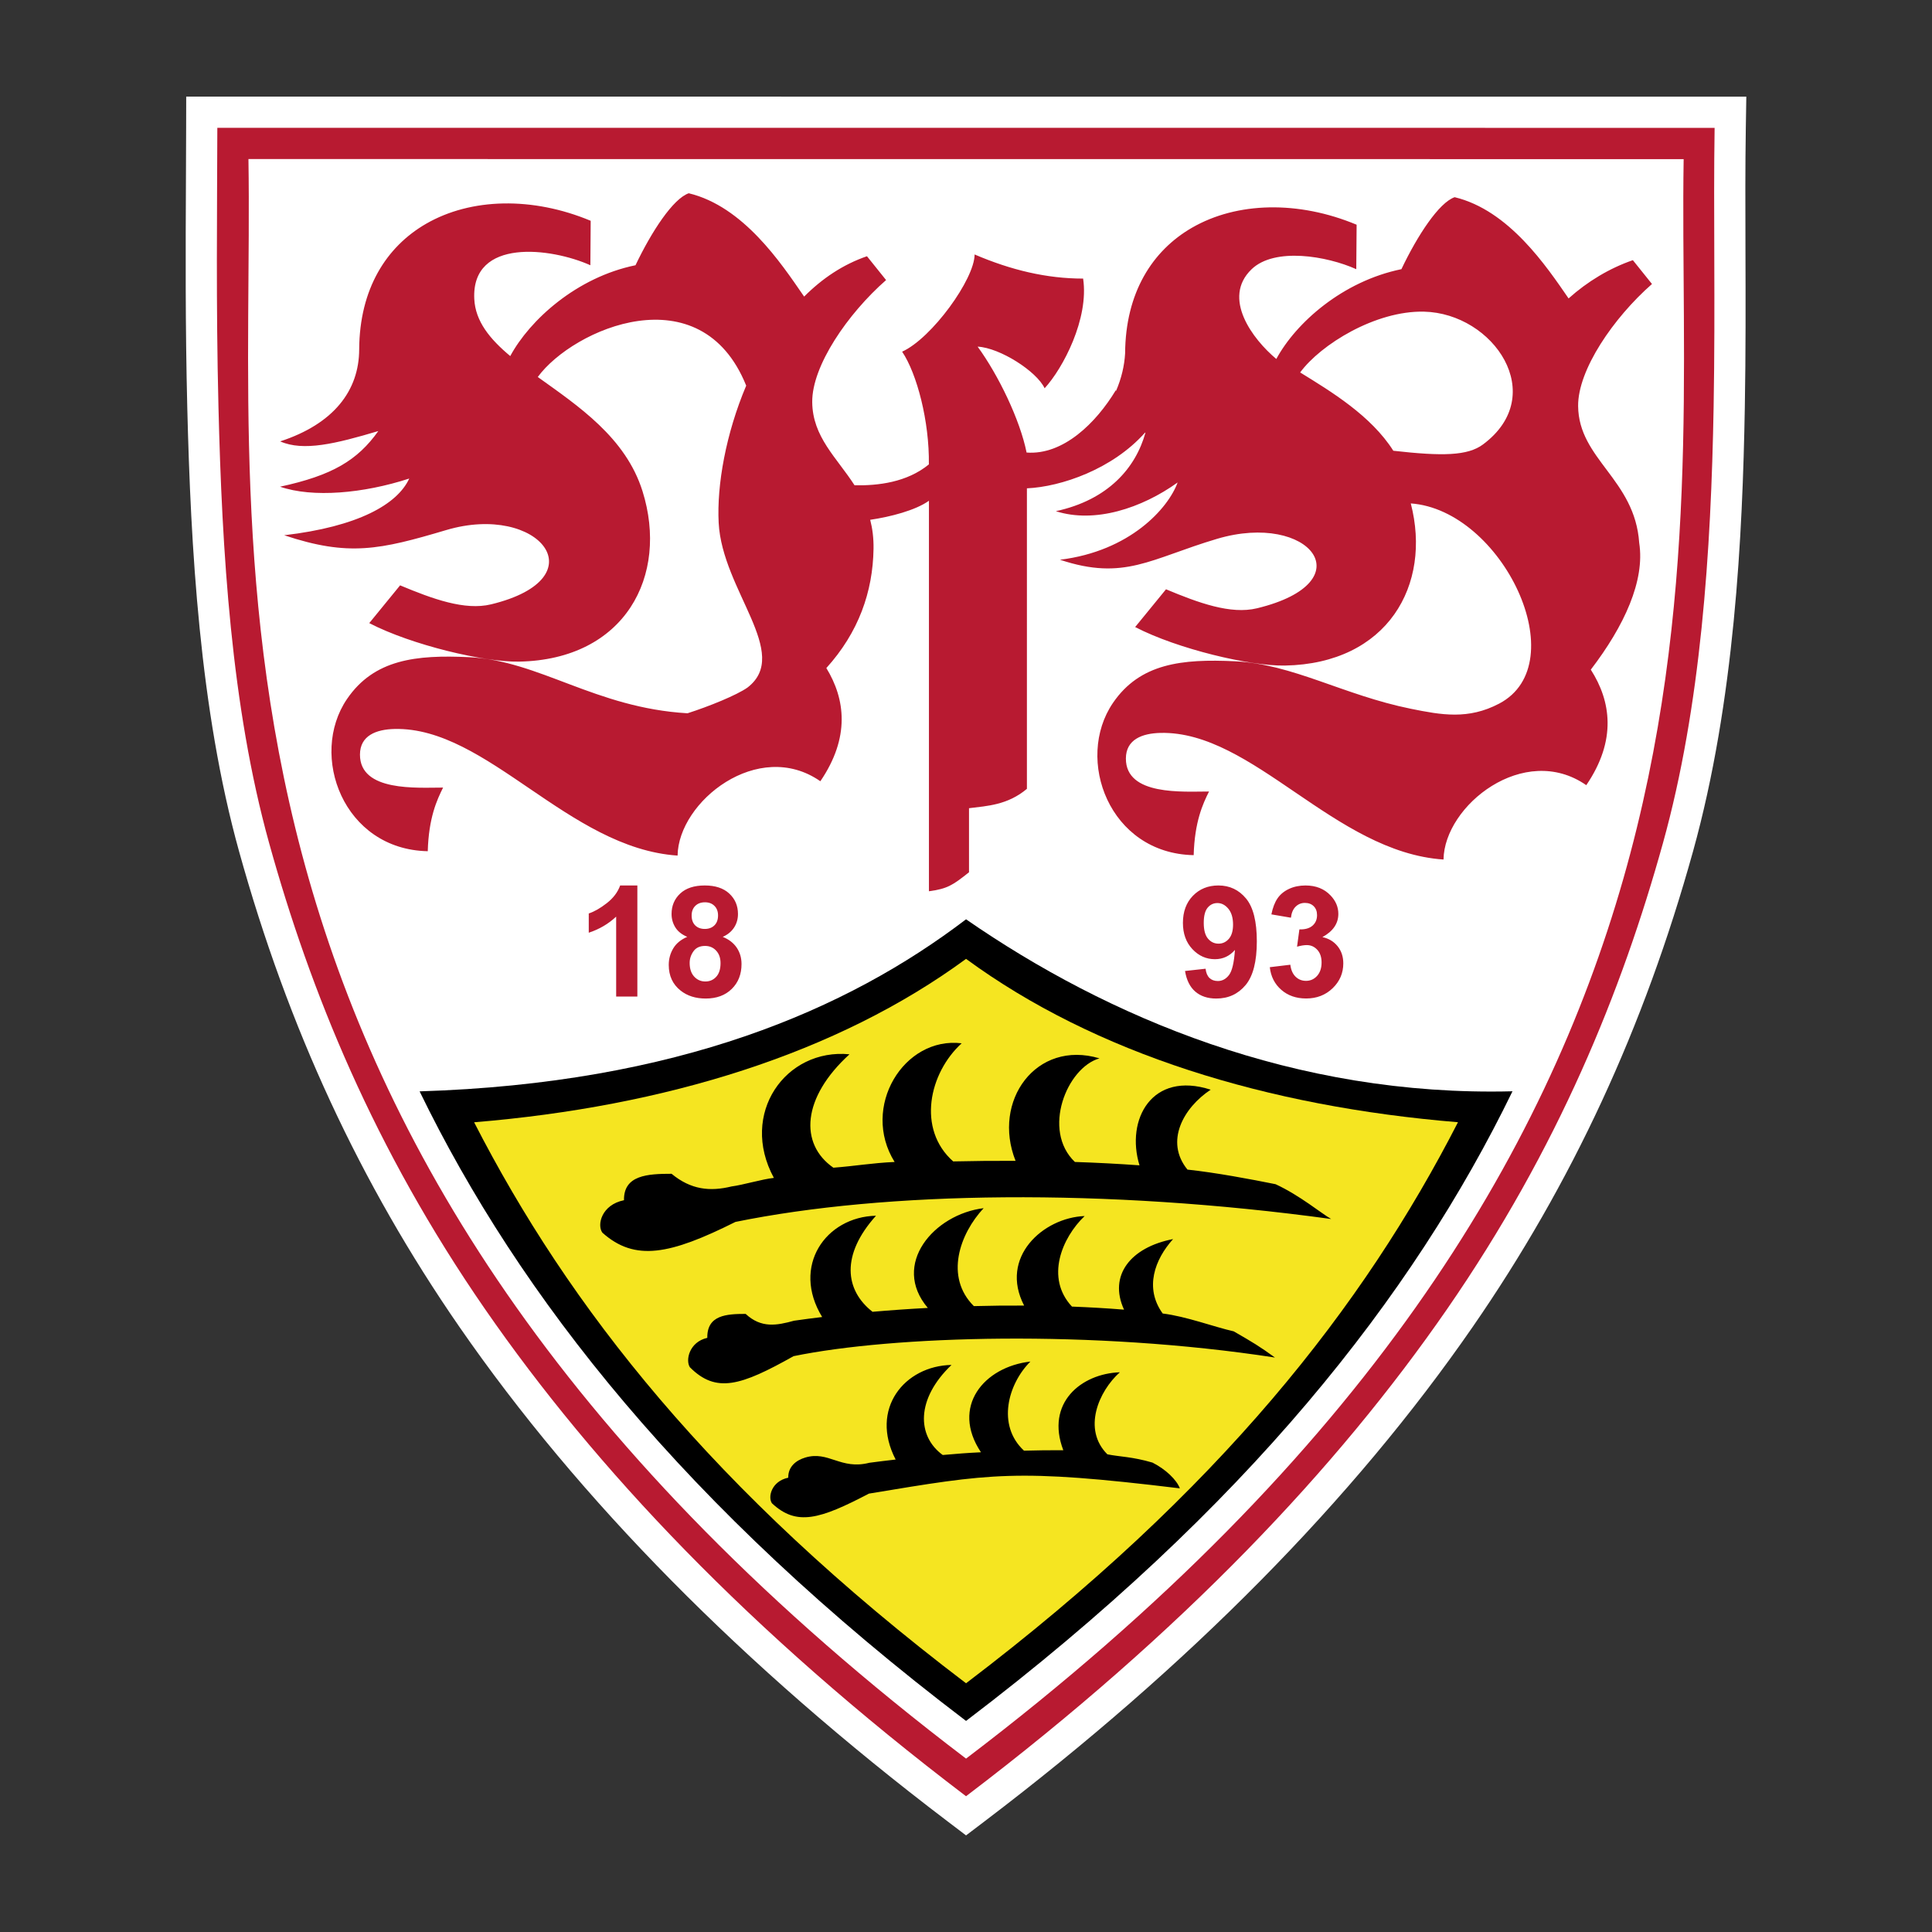
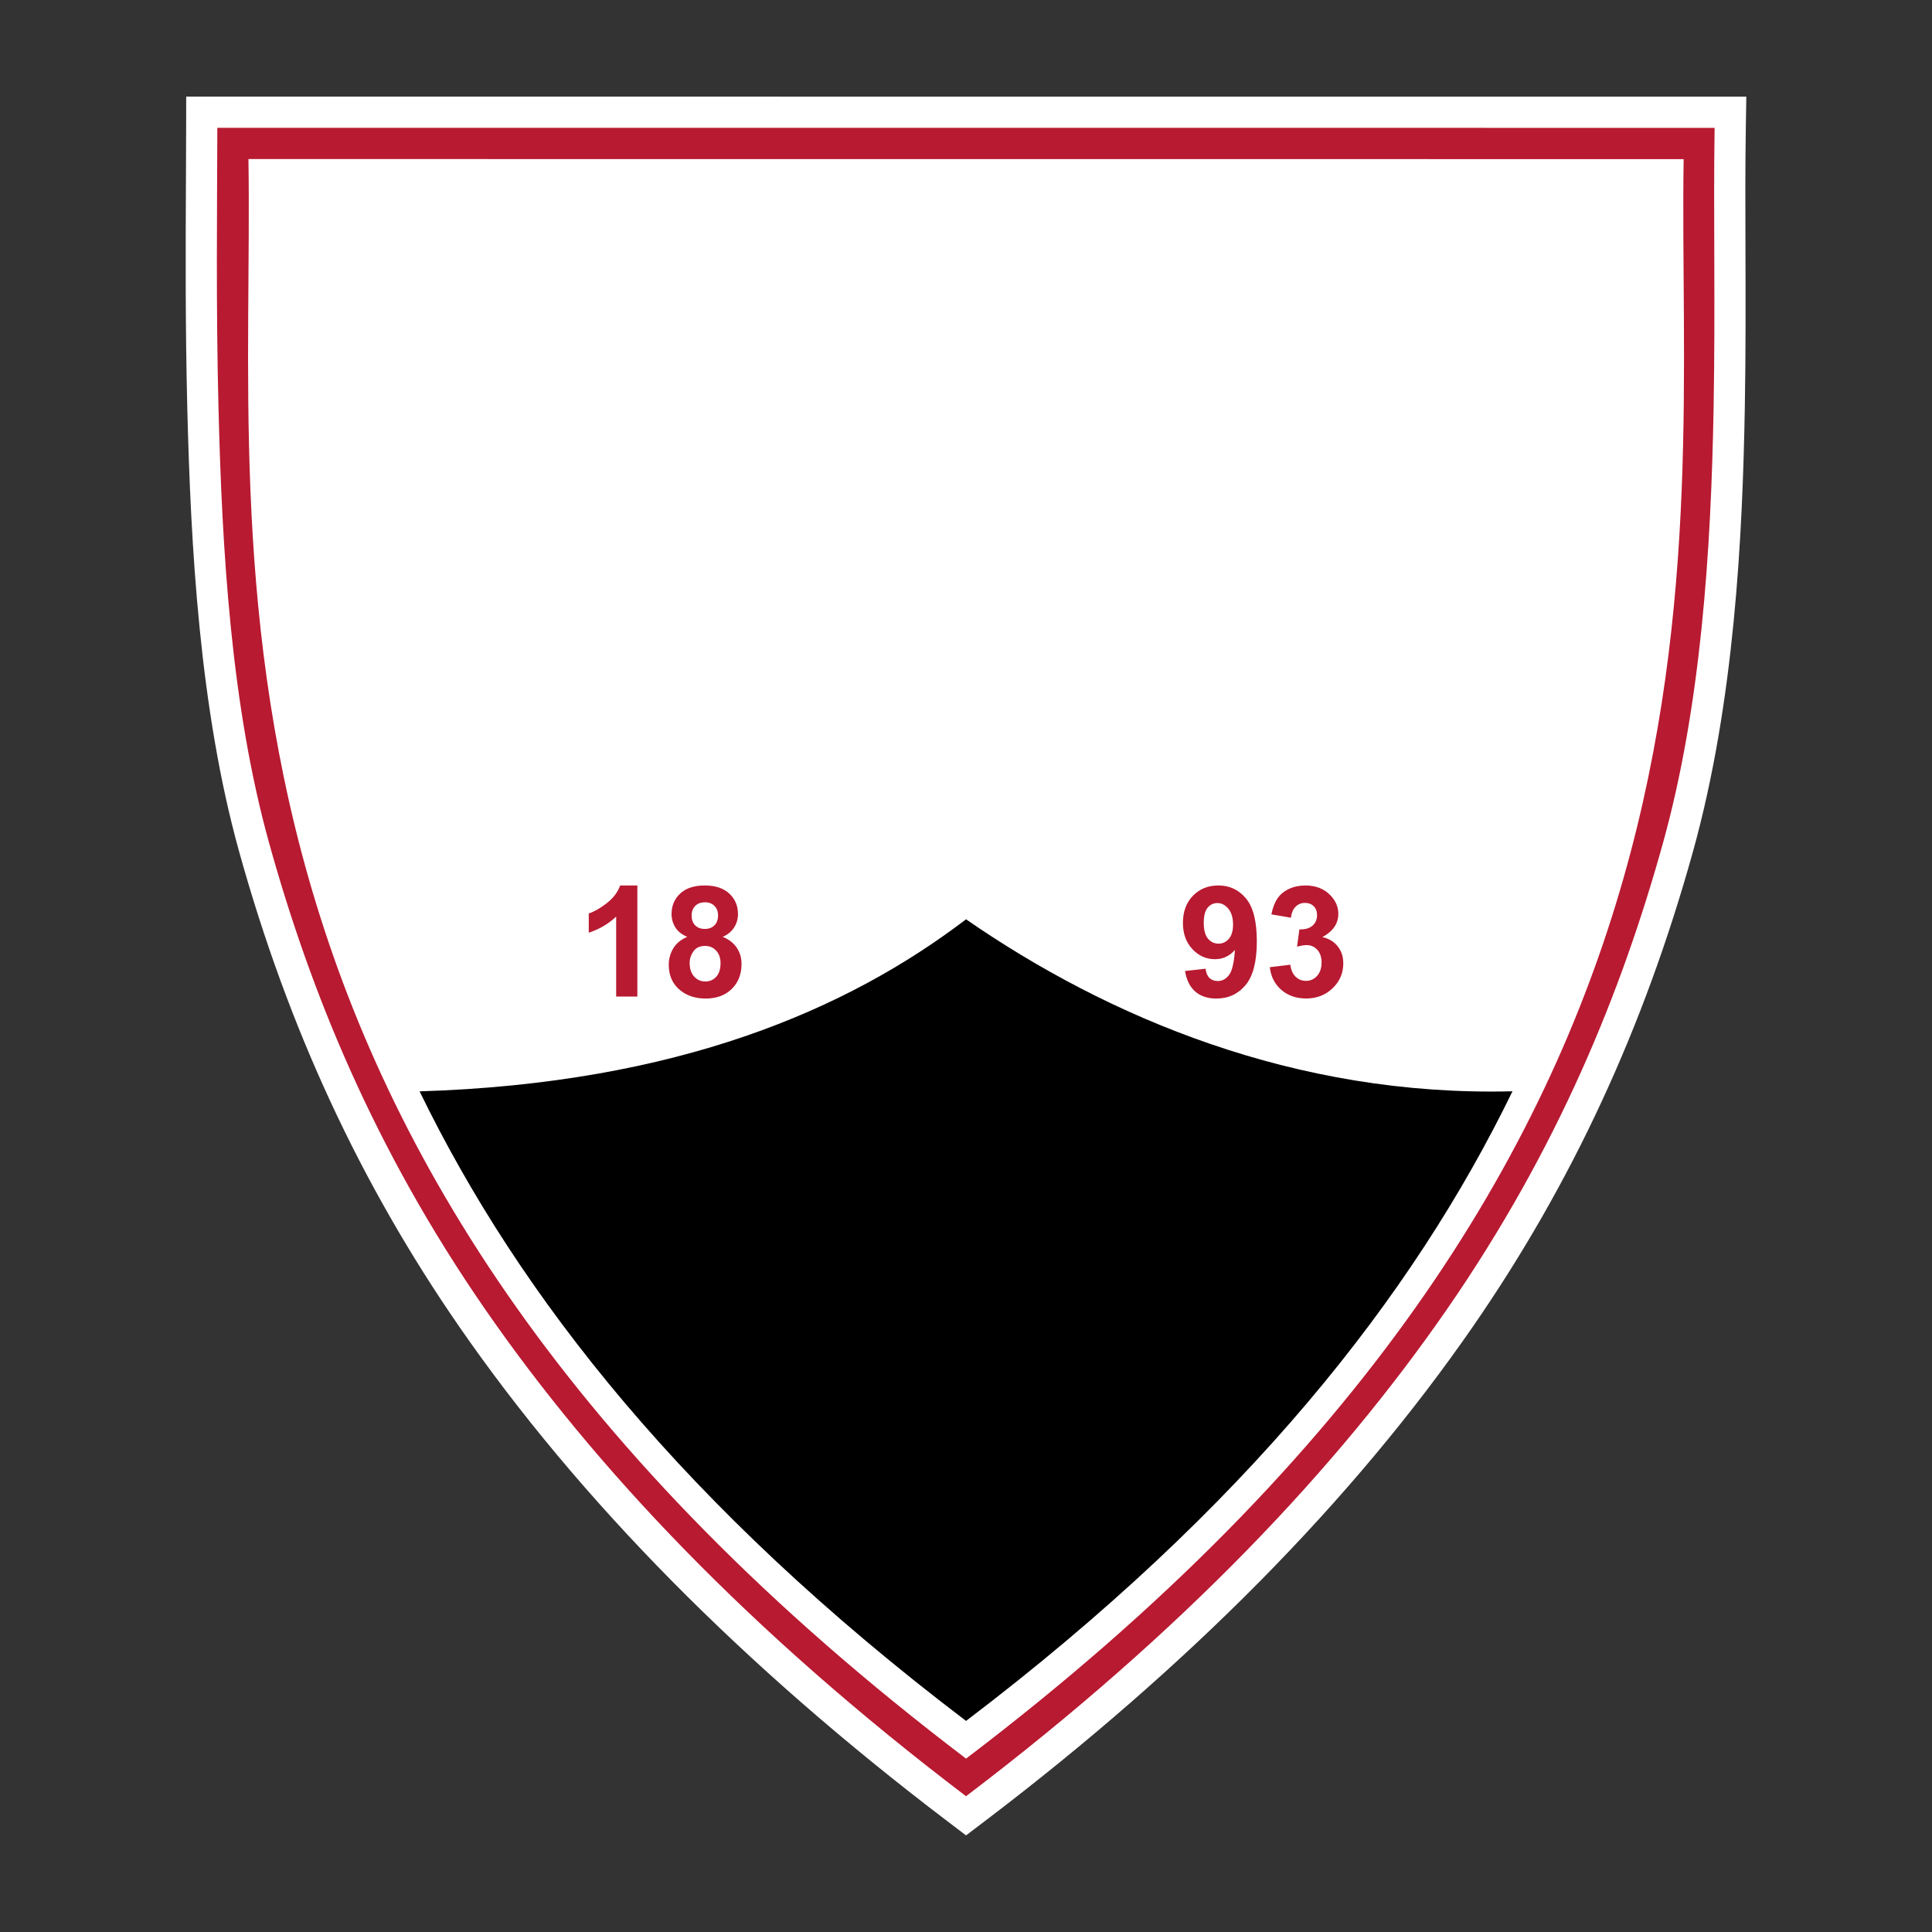
<svg xmlns="http://www.w3.org/2000/svg" version="1.1" id="Ebene_3" x="0px" y="0px" viewBox="-1243.668 -103.4 1000 1000" enable-background="new -1243.668 -103.4 1000 1000" xml:space="preserve">
  <rect x="-1243.668" y="-103.4" width="1000" height="1000" fill="#333333" stroke="none" />
  <g>
    <path fill="#FFFFFF" d="M-1147.287-53.4l-0.036,16.11c-0.019,8.834-0.062,17.914-0.105,27.227   c-0.166,35.27-0.352,75.245,0.692,117.522c1.79,72.344,6.373,156.219,26.797,229.781c25.359,91.32,62.675,171.852,114.083,246.194   c61.828,89.422,146.763,175.469,252.447,255.75l9.766,7.416l9.766-7.416c105.666-80.266,190.6-166.309,252.441-255.744   c51.41-74.348,88.727-154.88,114.086-246.199c21.541-77.589,25.637-163.617,26.799-229.897c0.501-28.585,0.414-55.495,0.331-81.519   c-0.071-22.165-0.136-43.1,0.179-62.788l0.263-16.403l-16.406-0.002l-774.991-0.032H-1147.287L-1147.287-53.4z" />
    <path fill="#F5E521" stroke="#000000" stroke-width="15.828" stroke-miterlimit="10" d="M-634.667,395.335" />
-     <path fill="#F5E521" stroke="#000000" stroke-width="15.828" stroke-miterlimit="10" d="M-383.449,544.674" />
    <path fill="#B81A31" d="M-743.644,826.326c-112.082-85.141-191.996-169.725-248.933-252.074   c-57.622-83.333-90.521-164.685-111.806-241.332c-19.64-70.739-24.358-150.866-26.212-225.86   c-1.311-52.999-0.677-101.53-0.583-144.315l0,0l774.992,0.032l0,0c-0.686,42.782,0.42,91.284-0.51,144.285   c-1.314,75.005-6.572,155.123-26.212,225.859c-21.284,76.647-54.183,157.999-111.807,241.338   C-551.653,656.601-631.56,741.189-743.644,826.326L-743.644,826.326z" />
    <path fill="#FFFFFF" d="M-1115.073-21.073c3.294,205.063-43.79,512.515,371.429,827.927   c415.216-315.374,368.137-622.825,371.429-827.886l0,0L-1115.073-21.073L-1115.073-21.073z" />
    <path fill="#B81A31" d="M-586.422,397.219l10.622-1.278l0,0c0.346,2.699,1.249,4.772,2.742,6.212   c1.481,1.432,3.28,2.136,5.385,2.136c2.263,0,4.177-0.85,5.729-2.566c1.552-1.722,2.322-4.045,2.322-6.963   c0-2.756-0.742-4.936-2.226-6.559c-1.49-1.612-3.299-2.424-5.428-2.424c-1.406,0-3.088,0.273-5.042,0.822l0,0l1.212-8.946l0,0   c2.968,0.079,5.228-0.563,6.798-1.934c1.561-1.369,2.34-3.181,2.34-5.45c0-1.932-0.569-3.459-1.719-4.608   c-1.141-1.144-2.674-1.722-4.569-1.722c-1.87,0-3.475,0.646-4.804,1.959c-1.329,1.303-2.139,3.201-2.42,5.701l0,0l-10.121-1.72l0,0   c0.702-3.461,1.759-6.229,3.181-8.302c1.416-2.068,3.4-3.699,5.936-4.883c2.544-1.187,5.385-1.777,8.532-1.777   c5.404,0,9.722,1.717,12.975,5.159c2.692,2.809,4.031,5.995,4.031,9.531c0,5.019-2.748,9.035-8.251,12.035   c3.289,0.697,5.91,2.277,7.886,4.732c1.954,2.439,2.93,5.396,2.93,8.857c0,5.033-1.827,9.311-5.496,12.854   c-3.672,3.55-8.248,5.322-13.714,5.322c-5.184,0-9.478-1.492-12.888-4.484C-583.903,405.94-585.881,402.043-586.422,397.219   L-586.422,397.219z M-605.441,375.193c0-3.543-0.825-6.297-2.445-8.248c-1.626-1.949-3.509-2.928-5.648-2.928   c-2.031,0-3.722,0.801-5.058,2.4c-1.341,1.611-2.016,4.232-2.016,7.871c0,3.7,0.73,6.421,2.192,8.149   c1.462,1.73,3.28,2.601,5.475,2.601c2.102,0,3.877-0.839,5.326-2.5C-606.173,380.867-605.441,378.419-605.441,375.193   L-605.441,375.193z M-630.296,399.181l10.631-1.17l0,0c0.257,2.162,0.94,3.761,2.031,4.803c1.088,1.037,2.544,1.561,4.34,1.561   c2.263,0,4.189-1.042,5.778-3.125c1.586-2.088,2.603-6.412,3.045-12.97c-2.764,3.201-6.214,4.799-10.356,4.799   c-4.498,0-8.387-1.723-11.658-5.207c-3.274-3.483-4.906-8.007-4.906-13.582c0-5.801,1.722-10.483,5.175-14.043   c3.459-3.552,7.852-5.329,13.191-5.329c5.812,0,10.573,2.247,14.304,6.741c3.719,4.492,5.583,11.88,5.583,22.173   c0,10.46-1.948,18.023-5.824,22.652c-3.88,4.64-8.928,6.96-15.163,6.96c-4.467,0-8.09-1.199-10.848-3.581   C-627.748,407.482-629.52,403.923-630.296,399.181L-630.296,399.181z M-886.701,395.001c0,3.02,0.781,5.381,2.329,7.071   c1.552,1.688,3.482,2.543,5.803,2.543c2.261,0,4.141-0.818,5.62-2.441c1.493-1.635,2.229-3.986,2.229-7.055   c0-2.691-0.76-4.843-2.269-6.47c-1.51-1.631-3.422-2.439-5.741-2.439c-2.683,0-4.683,0.92-5.996,2.765   C-886.041,390.829-886.701,392.838-886.701,395.001L-886.701,395.001z M-885.678,370.466c0,2.181,0.619,3.892,1.847,5.113   c1.24,1.227,2.892,1.839,4.952,1.839c2.081,0,3.75-0.621,4.999-1.859c1.254-1.232,1.872-2.943,1.872-5.135   c0-2.06-0.618-3.708-1.861-4.939c-1.23-1.243-2.869-1.861-4.898-1.861c-2.113,0-3.793,0.631-5.043,1.878   C-885.062,366.755-885.678,368.406-885.678,370.466L-885.678,370.466z M-887.951,381.518c-2.836-1.201-4.9-2.838-6.188-4.943   c-1.291-2.099-1.929-4.387-1.929-6.886c0-4.28,1.489-7.805,4.469-10.594c2.983-2.789,7.22-4.178,12.721-4.178   c5.442,0,9.664,1.389,12.673,4.178c3.009,2.79,4.513,6.314,4.513,10.594c0,2.645-0.695,5.019-2.075,7.093   c-1.38,2.068-3.322,3.646-5.82,4.736c3.18,1.281,5.59,3.143,7.251,5.589c1.649,2.455,2.481,5.269,2.481,8.471   c0,5.289-1.691,9.593-5.062,12.896c-3.369,3.308-7.858,4.969-13.462,4.969c-5.21,0-9.54-1.371-13.001-4.113   c-4.091-3.226-6.14-7.648-6.14-13.284c0-3.098,0.767-5.937,2.309-8.531C-893.68,384.927-891.25,382.932-887.951,381.518   L-887.951,381.518z M-913.773,412.426h-10.971V371.05l0,0c-4.01,3.75-8.741,6.531-14.182,8.324l0,0v-9.967l0,0   c2.861-0.937,5.968-2.713,9.33-5.331c3.36-2.621,5.673-5.671,6.925-9.16l0,0h8.898V412.426L-913.773,412.426z" />
-     <path fill="#B81A31" d="M-541.482,12.916c-30.123-12.57-61.949-11.879-85.227,1.561c-20.539,11.859-34.42,33.641-34.602,64.994   c-0.359,6.436-1.923,13.06-4.677,19.424l0,0l-0.18-0.247l0,0c-10.168,16.813-27.127,33.613-46.142,32.186   c-3.398-16.949-14.582-40.068-25.336-54.815c11.573,0.606,30.557,12.783,34.672,21.549c9.503-10.324,23.037-36.01,19.927-56.771   c-18.898,0-37.273-4.392-56.169-12.485c0,12.718-22.156,43.377-37.512,50.314c7.687,11.395,14.156,36.17,13.839,58.352   c-11.378,9.322-26.378,11.046-38.466,10.804c-9.262-14.391-21.737-25.003-21.908-43.06c-0.174-18.737,18.317-45.694,38.229-63.164   l0,0l-9.897-12.333l0,0c-12.451,4.297-23.105,11.466-32.514,20.885l-0.51-0.722l0,0C-839.314,32.931-858.85,3.43-887.172-3.37   c-8.121,2.801-19.264,19.829-27.556,37.256c-30.517,6.248-54.761,28.344-64.836,47.016c-10.521-8.79-18.074-17.967-18.621-29.613   c-1.493-31.695,39.842-26.5,60.089-17.399l0,0l0.167-23.01l0,0c-30.126-12.571-61.948-11.879-85.224,1.558   c-20.536,11.862-34.42,33.643-34.602,64.994c-0.056,21.382-13.205,38.576-40.9,47.632c12.049,5.286,28.647,1.241,50.804-5.348   c-10.798,15.157-23.832,22.975-50.861,28.798c16.896,5.826,43.102,3.515,66.864-4.223c-6.149,13.366-26.514,24.897-64.728,29.354   c33.373,11.118,49.486,7.525,83.865-2.683c48.098-14.284,79.323,24.859,23.217,38.446c-13.619,3.3-30.289-2.809-47.084-9.835l0,0   l-15.967,19.547l0,0c21.947,11.388,59.623,20.273,77.52,19.935c54.939-1.04,77.615-44.488,63.928-88.192   c-8.718-27.84-33.361-44.159-54.222-59.136c18.359-25.013,84.396-53.814,107.88,4.482c-10.525,24.877-15.256,51.446-14.25,70.984   c1.807,35.013,37.805,67.702,14.905,85.294c-5.574,3.934-20.011,9.792-31.032,13.304c-47.758-2.795-76.659-27.3-113.14-29.038   c-27.339-1.297-49.093,1.108-63.101,21.654c-19.864,29.147-1.909,77.918,41.797,78.779c0.483-17.326,4.748-26.576,7.934-32.936   c-13.434,0-43.061,2.283-43.025-17.073c0.015-9.863,8.396-13.052,17.932-13.265c47.902-1.074,89.919,61.745,146.471,65.538   c0.383-27.996,41.781-60.824,73.893-38.481c15.483-22.725,12.913-42.524,3.101-58.588c16.688-18.448,24.081-39.451,24.424-61.723   c0.086-5.566-0.564-10.514-1.727-15.009c10.336-1.515,23.414-4.862,30.404-9.857l0,0v202.121l0,0   c9.406-1.305,12.086-2.907,20.742-9.834l0,0V314.93l0,0c9.506-1.193,19.971-1.634,29.971-10.026l0,0V149.36l0,0   c17.763-0.798,44.334-9.948,61.086-28.775c0.093-0.026,0.189-0.052,0.281-0.082c-5.045,18.284-19.358,34.856-46.387,40.681   c20.085,6.453,44.377-1.489,63.028-14.854c-4.866,13.366-24.598,35.531-60.895,39.992c33.372,11.114,46.928-0.612,81.307-10.821   c48.099-14.279,76.769,22.362,20.66,35.948c-13.617,3.299-30.289-2.81-47.082-9.837l0,0l-15.97,19.545l0,0   c21.949,11.391,59.624,20.275,77.527,19.937c53.148-1.008,76.098-41.705,65.139-83.927c47.351,3.405,85.36,82.789,45.747,103.621   c-16.007,8.416-29.876,5.878-45.722,2.668c-34.973-7.086-61.081-23.16-91.095-24.585c-27.341-1.303-49.092,1.031-63.099,21.575   c-19.862,29.149-1.914,77.919,41.793,78.78c0.488-17.332,4.755-26.577,7.942-32.942c-13.438,0-43.067,2.286-43.03-17.071   c0.016-9.865,8.393-13.052,17.934-13.266c47.898-1.073,89.914,61.747,146.474,65.54c0.377-27.994,41.777-60.822,73.891-38.485   c15.871-23.297,12.764-43.524,2.34-59.799c17.383-22.713,28.095-46.068,25.056-65.603c-2.263-33.012-31.356-43.206-31.619-70.842   c-0.17-18.738,18.317-45.697,38.229-63.167l0,0l-9.899-12.333l0,0c-12.047,4.16-23.464,11.009-33.267,19.805   C-443.163,34.54-462.617,5.414-490.74-1.336c-8.124,2.802-19.262,19.831-27.554,37.258c-30.515,6.251-54.675,27.811-64.753,46.486   c-12.261-10.248-28.314-31.542-12.795-46.455c11.948-11.482,38.995-6.852,54.18-0.022l0,0L-541.482,12.916L-541.482,12.916z    M-522.489,129.906c-11.518-18.165-32.243-30.676-48.22-40.526c10.625-14.475,39.054-32.061,64.125-31.466   c36.009,0.853,64.895,43.202,30.5,68.741C-483.997,132.532-497.046,132.798-522.489,129.906L-522.489,129.906z" />
    <path d="M-743.644,787.347c-145.391-110.422-231.303-219.837-282.835-325.86c133.851-4.149,221.587-42.411,282.835-89.054   c73.095,50.554,170.107,91.905,282.839,89.014C-512.343,567.473-598.256,676.887-743.644,787.347L-743.644,787.347z" />
-     <path fill="#F5E521" d="M-743.644,767.858c-131.742-100.041-205.879-195.322-254.62-290.371   c98.997-8.152,187.838-35.573,254.62-84.58c66.786,48.985,155.624,76.406,254.623,84.558   C-537.769,572.518-611.902,667.796-743.644,767.858L-743.644,767.858z" />
    <path d="M-793.691,653.729c4.45-0.594,8.992-1.153,13.61-1.675c-13.604-26.253,4.609-48.489,28.917-48.968   c-18.485,17.63-17.958,36.843-4.547,46.618c8.788-0.717,10.764-0.97,19.788-1.413c-15.772-23.649,1.614-44.238,25.584-46.949   c-11.586,11.549-17.528,32.951-3.308,46.124c8.14-0.192,12.286-0.272,20.342-0.232c-9.296-24.435,9.178-39.626,29.272-40.352   c-11.018,9.821-19.432,29.538-6.464,42.464c6.272,1.295,12.829,1.178,23.38,4.297c6.9,3.506,12.508,8.95,14.14,13.327   c-85.196-10.328-97.831-7.719-160.944,2.724c-25.492,13.346-37.453,16.904-50.189,4.992c-2.187-3.138-0.331-11.389,8.438-13.24   c-0.099-5.784,4.115-8.999,8.763-10.406C-814.809,647.361-808.596,657.55-793.691,653.729L-793.691,653.729z M-832.677,580.203   c4.756-0.683,9.619-1.326,14.556-1.917c-16.08-26.336,1.869-51.871,27.871-52.424c-18.245,20.252-16.15,38.488-1.807,49.719   c9.398-0.819,18.978-1.49,28.628-2c-19.16-22.57,3.251-48.513,28.893-51.633c-12.391,13.268-20.28,35.557-5.067,50.693   c8.707-0.229,17.409-0.328,26.022-0.278c-12.996-24.997,9.812-45.509,31.316-46.344c-11.791,11.281-20.434,32.021-6.563,46.866   c9.2,0.355,18.221,0.875,26.96,1.586c-8.124-17.646,3.314-32.268,25.384-36.525c-9.494,10.52-14.953,25.328-5.367,38.525   c12.118,1.463,26.515,6.925,36.769,9.234c10.177,5.865,13.21,7.688,21.34,13.553c-94.792-14.573-197.916-11.265-249.174-0.714   c-27.268,15.315-40.06,19.411-53.682,5.728c-2.336-3.605-0.346-13.08,9.027-15.204c-0.189-11.809,9.94-12.393,19.85-12.393   C-849.661,584.151-841.708,582.698-832.677,580.203L-832.677,580.203z M-864.992,510.696c5.9-0.76,15.751-3.756,21.878-4.418   c-18.047-33.295,6.117-67.195,39.136-63.977c-24.529,22.354-26.125,46.307-8.333,58.703c11.666-0.906,19.719-2.411,31.69-2.977   c-17.663-28.352,4.753-65.081,34.709-61.42c-16.902,15.411-23.257,44.436-4.388,61.139c10.805-0.247,21.592-0.346,32.282-0.297   c-12.33-30.976,10.644-62.839,43.429-53.052c-16.913,4.81-29.931,37.236-12.721,53.63c11.414,0.383,22.602,0.965,33.437,1.743   c-7.234-23.699,6.409-48.98,36.847-39.149c-14.078,9.324-23.903,26.79-12.016,41.36c15.03,1.617,32.893,5.005,45.607,7.559   c12.659,5.843,23.804,15.231,28.775,18.01c-117.588-16.081-230.532-14.363-308.34,1.509c-33.826,16.913-51.991,20.669-68.888,5.561   c-2.9-3.985-0.436-14.437,11.196-16.793c-0.233-13.03,12.327-13.676,24.625-13.676   C-886.059,512.406-876.193,513.444-864.992,510.696L-864.992,510.696z" />
  </g>
</svg>